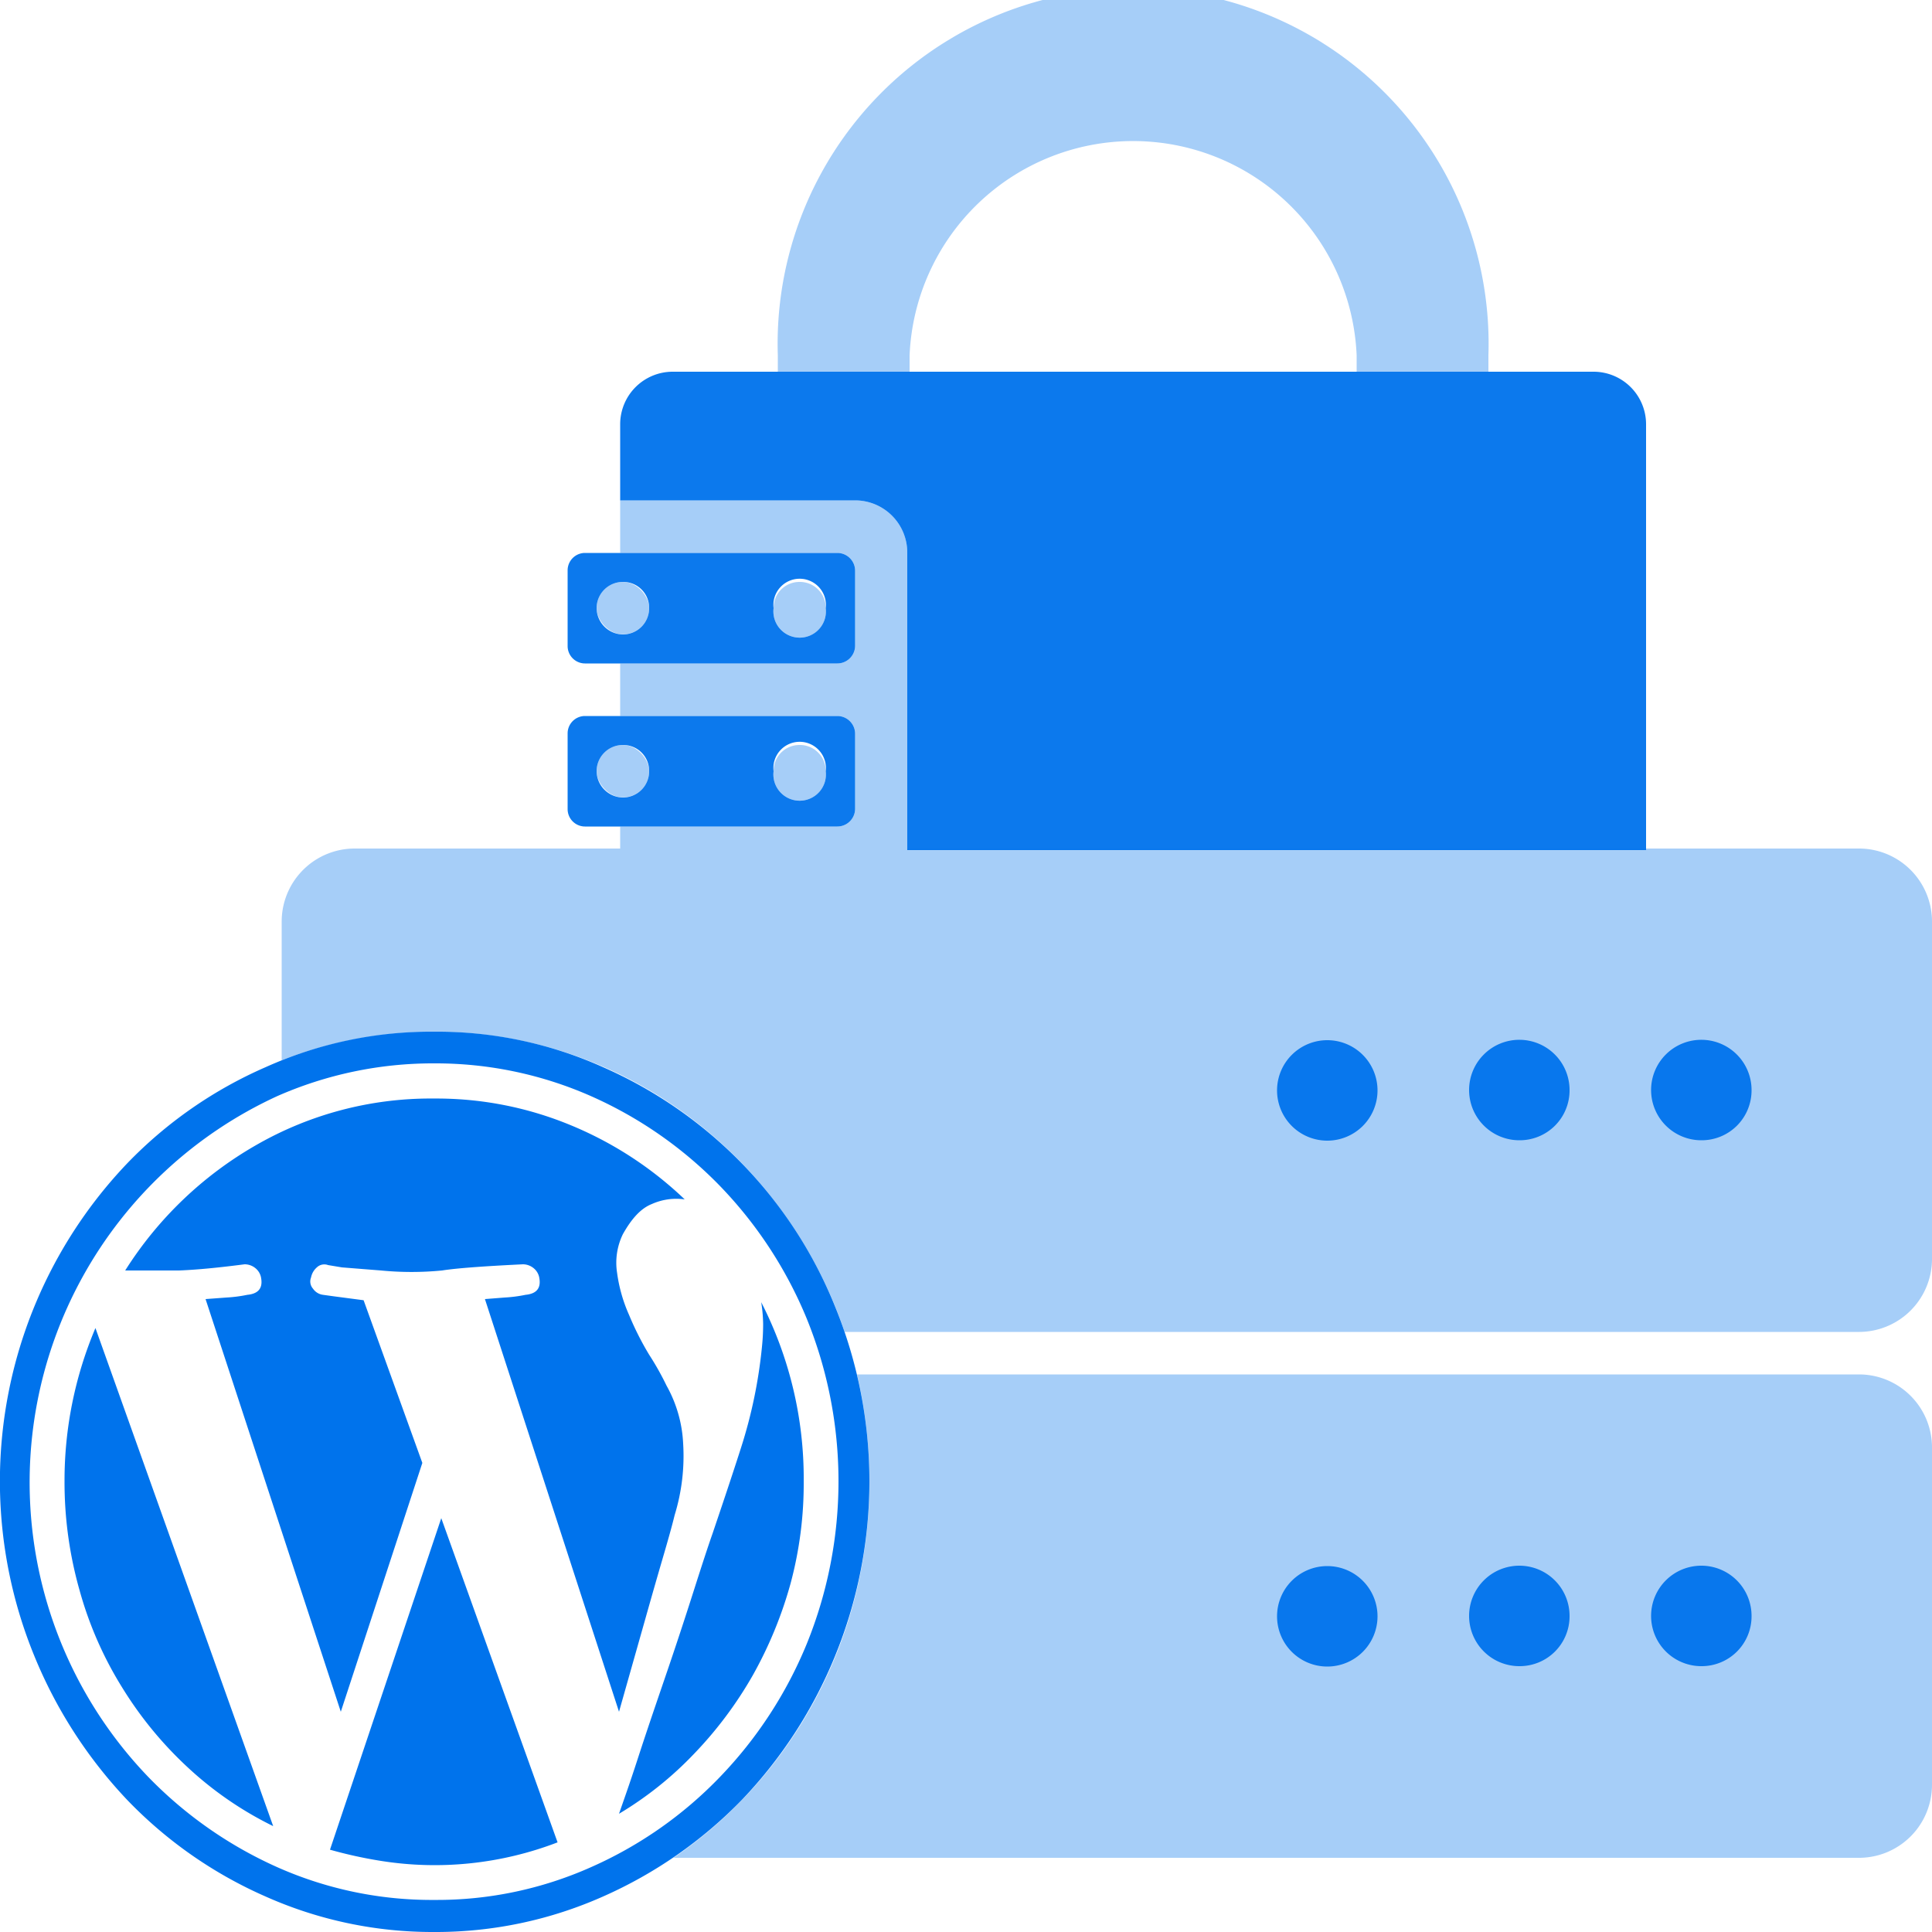
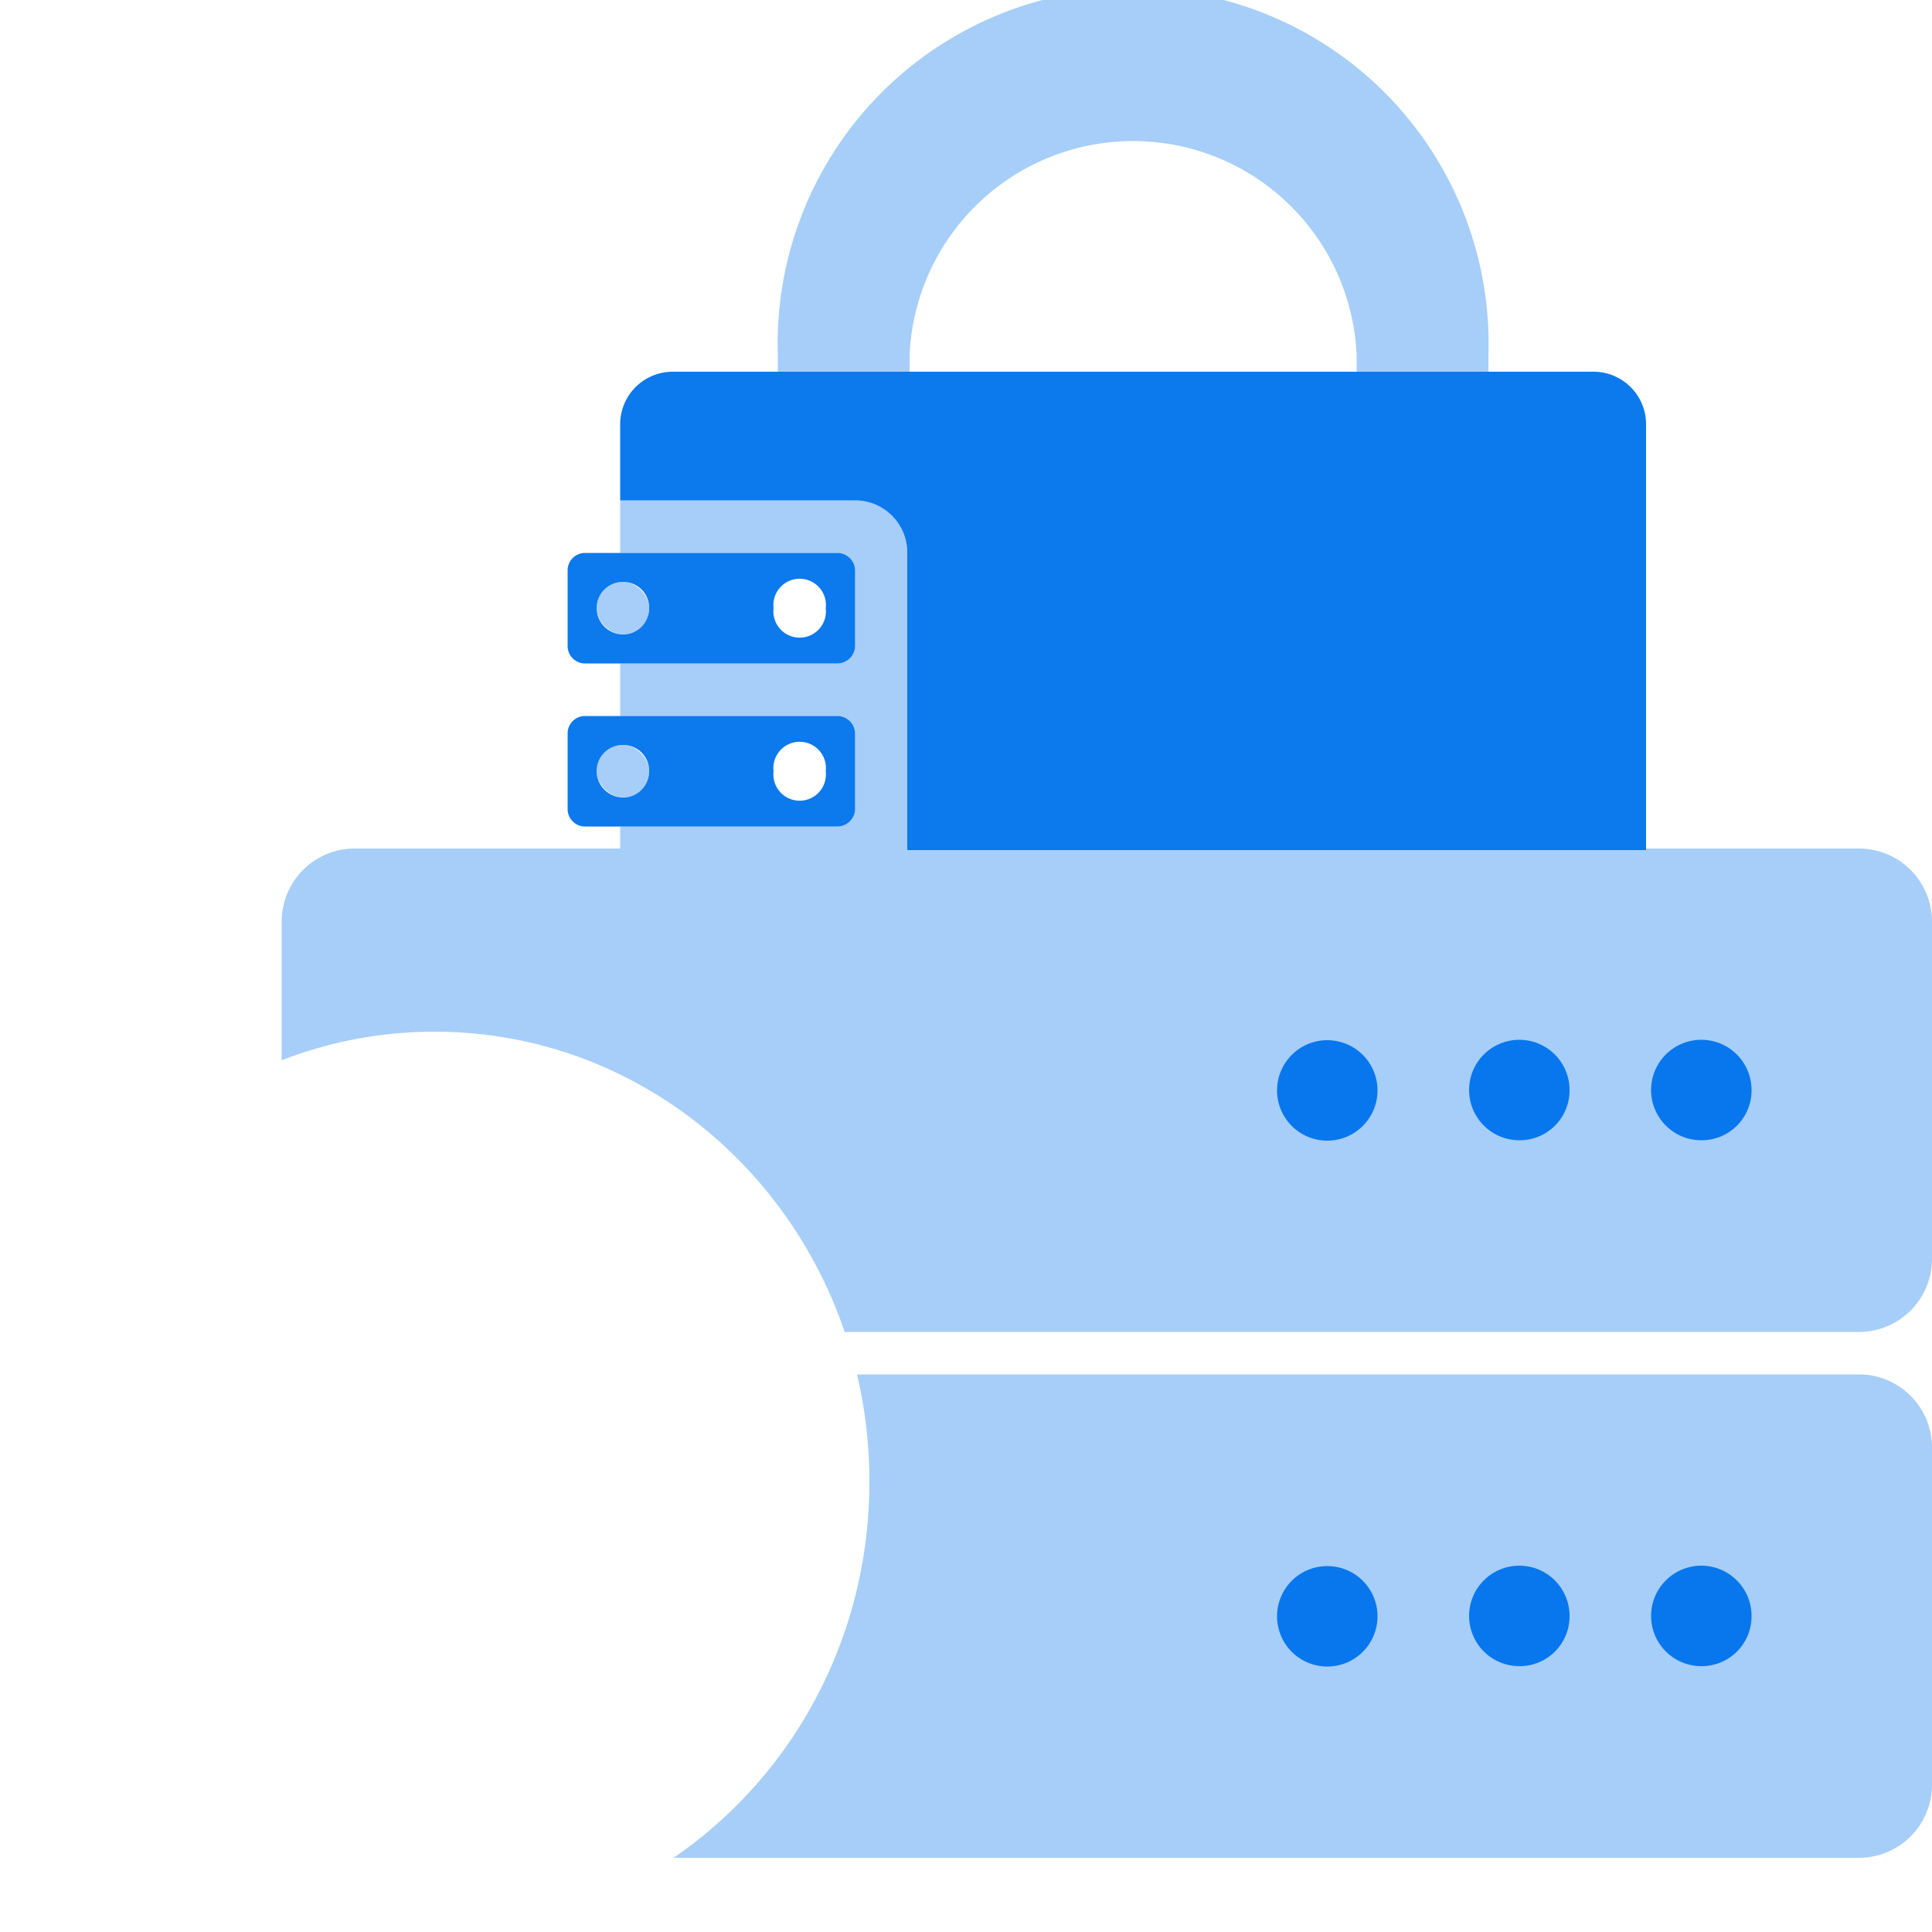
<svg xmlns="http://www.w3.org/2000/svg" viewBox="0 0 500 500">
  <path d="m481.1 355.7h-259.3a120.9 120.9 0 0 1 3.2 27.8c0 40.7-20.2 76.5-50.7 97.3h306.8a18.9 18.9 0 0 0 18.9-18.8v-87.4a18.9 18.9 0 0 0 -18.9-18.9z" fill="#0073ec" opacity=".35" />
  <path d="m481.1 219.6h-389.3a18.9 18.9 0 0 0 -18.9 18.9v35.9a108.9 108.9 0 0 1 39.6-7.4c49 0 90.7 32.4 106.1 77.7h262.5a18.9 18.9 0 0 0 18.9-18.8v-87.4a18.9 18.9 0 0 0 -18.9-18.9z" fill="#0073ec" opacity=".35" />
  <path d="m293.3 0a91.8 91.8 0 0 1 91.9 92v4.2h-34.1v-4.2a57.9 57.9 0 0 0 -115.7 0v4.2h-34.1v-4.2a91.8 91.8 0 0 1 92-92h-154v220h21.2v-6.1h-9.1a4.5 4.5 0 0 1 -4.5-4.5v-19.6a4.5 4.5 0 0 1 4.5-4.5h9.1v-13.6h-9.1a4.5 4.5 0 0 1 -4.5-4.5v-19.6a4.5 4.5 0 0 1 4.5-4.5h9.1v-33.3a13.6 13.6 0 0 1 13.5-13.6h238.5a13.6 13.6 0 0 1 13.5 13.6v110.2h7.6v-220z" fill="none" />
  <g fill="#0073ec">
    <path d="m412.5 96.2h-238.5a13.6 13.6 0 0 0 -13.5 13.6v19.7h60.8a13.5 13.5 0 0 1 13.5 13.6v76.9h191.2v-110.2a13.6 13.6 0 0 0 -13.5-13.6z" opacity=".95" />
    <path d="m201.3 92v4.2h34.1v-4.2a57.9 57.9 0 0 1 115.7 0v4.2h34.1v-4.2a92 92 0 1 0 -183.9 0z" opacity=".35" />
    <path d="m221.3 167.2v-19.6a4.6 4.6 0 0 0 -4.6-4.5h-65.3a4.5 4.5 0 0 0 -4.5 4.5v19.6a4.5 4.5 0 0 0 4.5 4.5h65.3a4.6 4.6 0 0 0 4.6-4.5zm-53.3-9.8a6.8 6.8 0 0 1 -6.8 6.8 6.9 6.9 0 0 1 -6.8-6.8 6.8 6.8 0 0 1 6.8-6.8 6.7 6.7 0 0 1 6.8 6.8zm45.7 0a6.8 6.8 0 1 1 -13.5 0 6.8 6.8 0 1 1 13.5 0z" opacity=".95" />
-     <path d="m206.9 150.6a6.7 6.7 0 0 0 -6.7 6.8 6.8 6.8 0 1 0 13.5 0 6.7 6.7 0 0 0 -6.8-6.8z" opacity=".35" />
    <rect height="13.57" opacity=".35" rx="6.8" width="13.6" x="154.4" y="150.6" />
    <path d="m221.3 209.4v-19.6a4.6 4.6 0 0 0 -4.6-4.5h-65.3a4.5 4.5 0 0 0 -4.5 4.5v19.6a4.5 4.5 0 0 0 4.5 4.5h65.3a4.6 4.6 0 0 0 4.6-4.5zm-53.3-9.8a6.8 6.8 0 0 1 -6.8 6.8 6.9 6.9 0 0 1 -6.8-6.8 6.8 6.8 0 0 1 6.8-6.8 6.7 6.7 0 0 1 6.8 6.8zm45.7 0a6.8 6.8 0 1 1 -13.5 0 6.8 6.8 0 1 1 13.5 0z" opacity=".95" />
-     <path d="m206.9 192.8a6.7 6.7 0 0 0 -6.7 6.8 6.8 6.8 0 1 0 13.5 0 6.7 6.7 0 0 0 -6.8-6.8z" opacity=".35" />
    <rect height="13.57" opacity=".35" rx="6.8" width="13.6" x="154.4" y="192.8" />
    <path d="m343.5 295.2a13 13 0 1 1 13-13 13 13 0 0 1 -13 13zm49.7-.1a13 13 0 1 1 13-12.9 12.9 12.9 0 0 1 -13 12.9zm47.1 0a13 13 0 1 1 13-12.9 12.9 12.9 0 0 1 -13 12.9z" opacity=".95" />
    <path d="m343.5 431.3a13 13 0 1 1 13-13 13 13 0 0 1 -13 13zm49.7-.1a13 13 0 1 1 13-12.9 12.9 12.9 0 0 1 -13 12.9zm47.1 0a13 13 0 1 1 13-12.9 12.9 12.9 0 0 1 -13 12.9z" opacity=".95" />
    <path d="m216.7 213.9h-56.2v5.7h74.3v-76.5a13.5 13.5 0 0 0 -13.5-13.6h-60.8v13.6h56.2a4.6 4.6 0 0 1 4.6 4.5v19.6a4.6 4.6 0 0 1 -4.6 4.5h-56.2v13.6h56.2a4.6 4.6 0 0 1 4.6 4.5v19.6a4.6 4.6 0 0 1 -4.6 4.5z" opacity=".35" />
-     <path d="m112.4 500a106 106 0 0 1 -43.7-9.2 112.1 112.1 0 0 1 -35.8-25 120.2 120.2 0 0 1 -24-37.2 119.2 119.2 0 0 1 24-127.5 111.8 111.8 0 0 1 35.8-24.9 104.5 104.5 0 0 1 43.7-9.2 104.8 104.8 0 0 1 43.7 9.2 114.2 114.2 0 0 1 60 61.9 119.5 119.5 0 0 1 0 90.5 118.7 118.7 0 0 1 -24.1 37.2 114.7 114.7 0 0 1 -35.9 25 106.4 106.4 0 0 1 -43.7 9.2zm0-224.8a99.9 99.9 0 0 0 -40.7 8.5 110 110 0 0 0 -33.3 176.2 107.6 107.6 0 0 0 33.3 23.3 98.3 98.3 0 0 0 40.7 8.5 97.9 97.9 0 0 0 40.6-8.5 105.3 105.3 0 0 0 33.3-23.3 109.5 109.5 0 0 0 22.5-34.5 111.9 111.9 0 0 0 0-84.1 109.1 109.1 0 0 0 -22.5-34.4 106.7 106.7 0 0 0 -33.3-23.2 99.5 99.5 0 0 0 -40.6-8.5zm-27 203.5a114.7 114.7 0 0 0 13.2 2.9 88.6 88.6 0 0 0 45.7-4.8l-30.1-83.9zm-22.1-151.5a4.4 4.4 0 0 1 2.8 1 4.1 4.1 0 0 1 1.5 2.7q.6 3.8-3.6 4.2a36.4 36.4 0 0 1 -5.4.7l-5.4.4 35 106.8 21.1-64.4-15.2-42.1-7.6-1-2.9-.4a3.7 3.7 0 0 1 -2.6-1.6 2.8 2.8 0 0 1 -.5-2.9 4.6 4.6 0 0 1 1.5-2.6 2.8 2.8 0 0 1 2.9-.6l3.6.6 10.1.8a81.6 81.6 0 0 0 15.8 0c3.8-.6 10.7-1.1 20.9-1.6a4.4 4.4 0 0 1 2.8 1 4.1 4.1 0 0 1 1.5 2.7q.6 3.8-3.6 4.2a36.4 36.4 0 0 1 -5.4.7l-5.1.4 34.7 106.8 6.8-24c1.8-6.4 3.3-11.6 4.5-15.7s2.4-8.3 3.1-11.2a52.1 52.1 0 0 0 2.2-18.5 33.9 33.9 0 0 0 -4.3-15 72.8 72.8 0 0 0 -4.5-8 76.3 76.3 0 0 1 -5.2-10.3 39.6 39.6 0 0 1 -3.1-10.9 16.9 16.9 0 0 1 1.5-10c2.3-4.1 4.7-6.7 7.5-7.8a15.5 15.5 0 0 1 8.5-1.2 95.1 95.1 0 0 0 -29.5-19.2 90.7 90.7 0 0 0 -35.3-6.9 90.6 90.6 0 0 0 -46.2 12.1 97.1 97.1 0 0 0 -33.8 32.4h13.9c5.1-.2 10.8-.8 17-1.6zm-46.6 56.1a102.3 102.3 0 0 0 3.9 28.3 95.7 95.7 0 0 0 11 25.1 98.3 98.3 0 0 0 17.1 20.8 91.6 91.6 0 0 0 22 15.1l-46-128.9a101.2 101.2 0 0 0 -8 39.6zm191.3 0a100 100 0 0 0 -11-46.3 38.8 38.8 0 0 1 .5 5.7 57.8 57.8 0 0 1 -.3 5.8 125.4 125.4 0 0 1 -5.4 26.1c-2.5 7.8-5 15.2-7.4 22.3-1.1 3.1-2.7 8-4.9 14.9s-4.6 14.2-7.2 21.8-5 14.6-7.2 21.4-3.9 11.5-4.9 14.4a91.6 91.6 0 0 0 19.5-15.6 102.3 102.3 0 0 0 15.1-20.2 106.4 106.4 0 0 0 9.8-23.8 99.7 99.7 0 0 0 3.4-26.5z" />
  </g>
</svg>